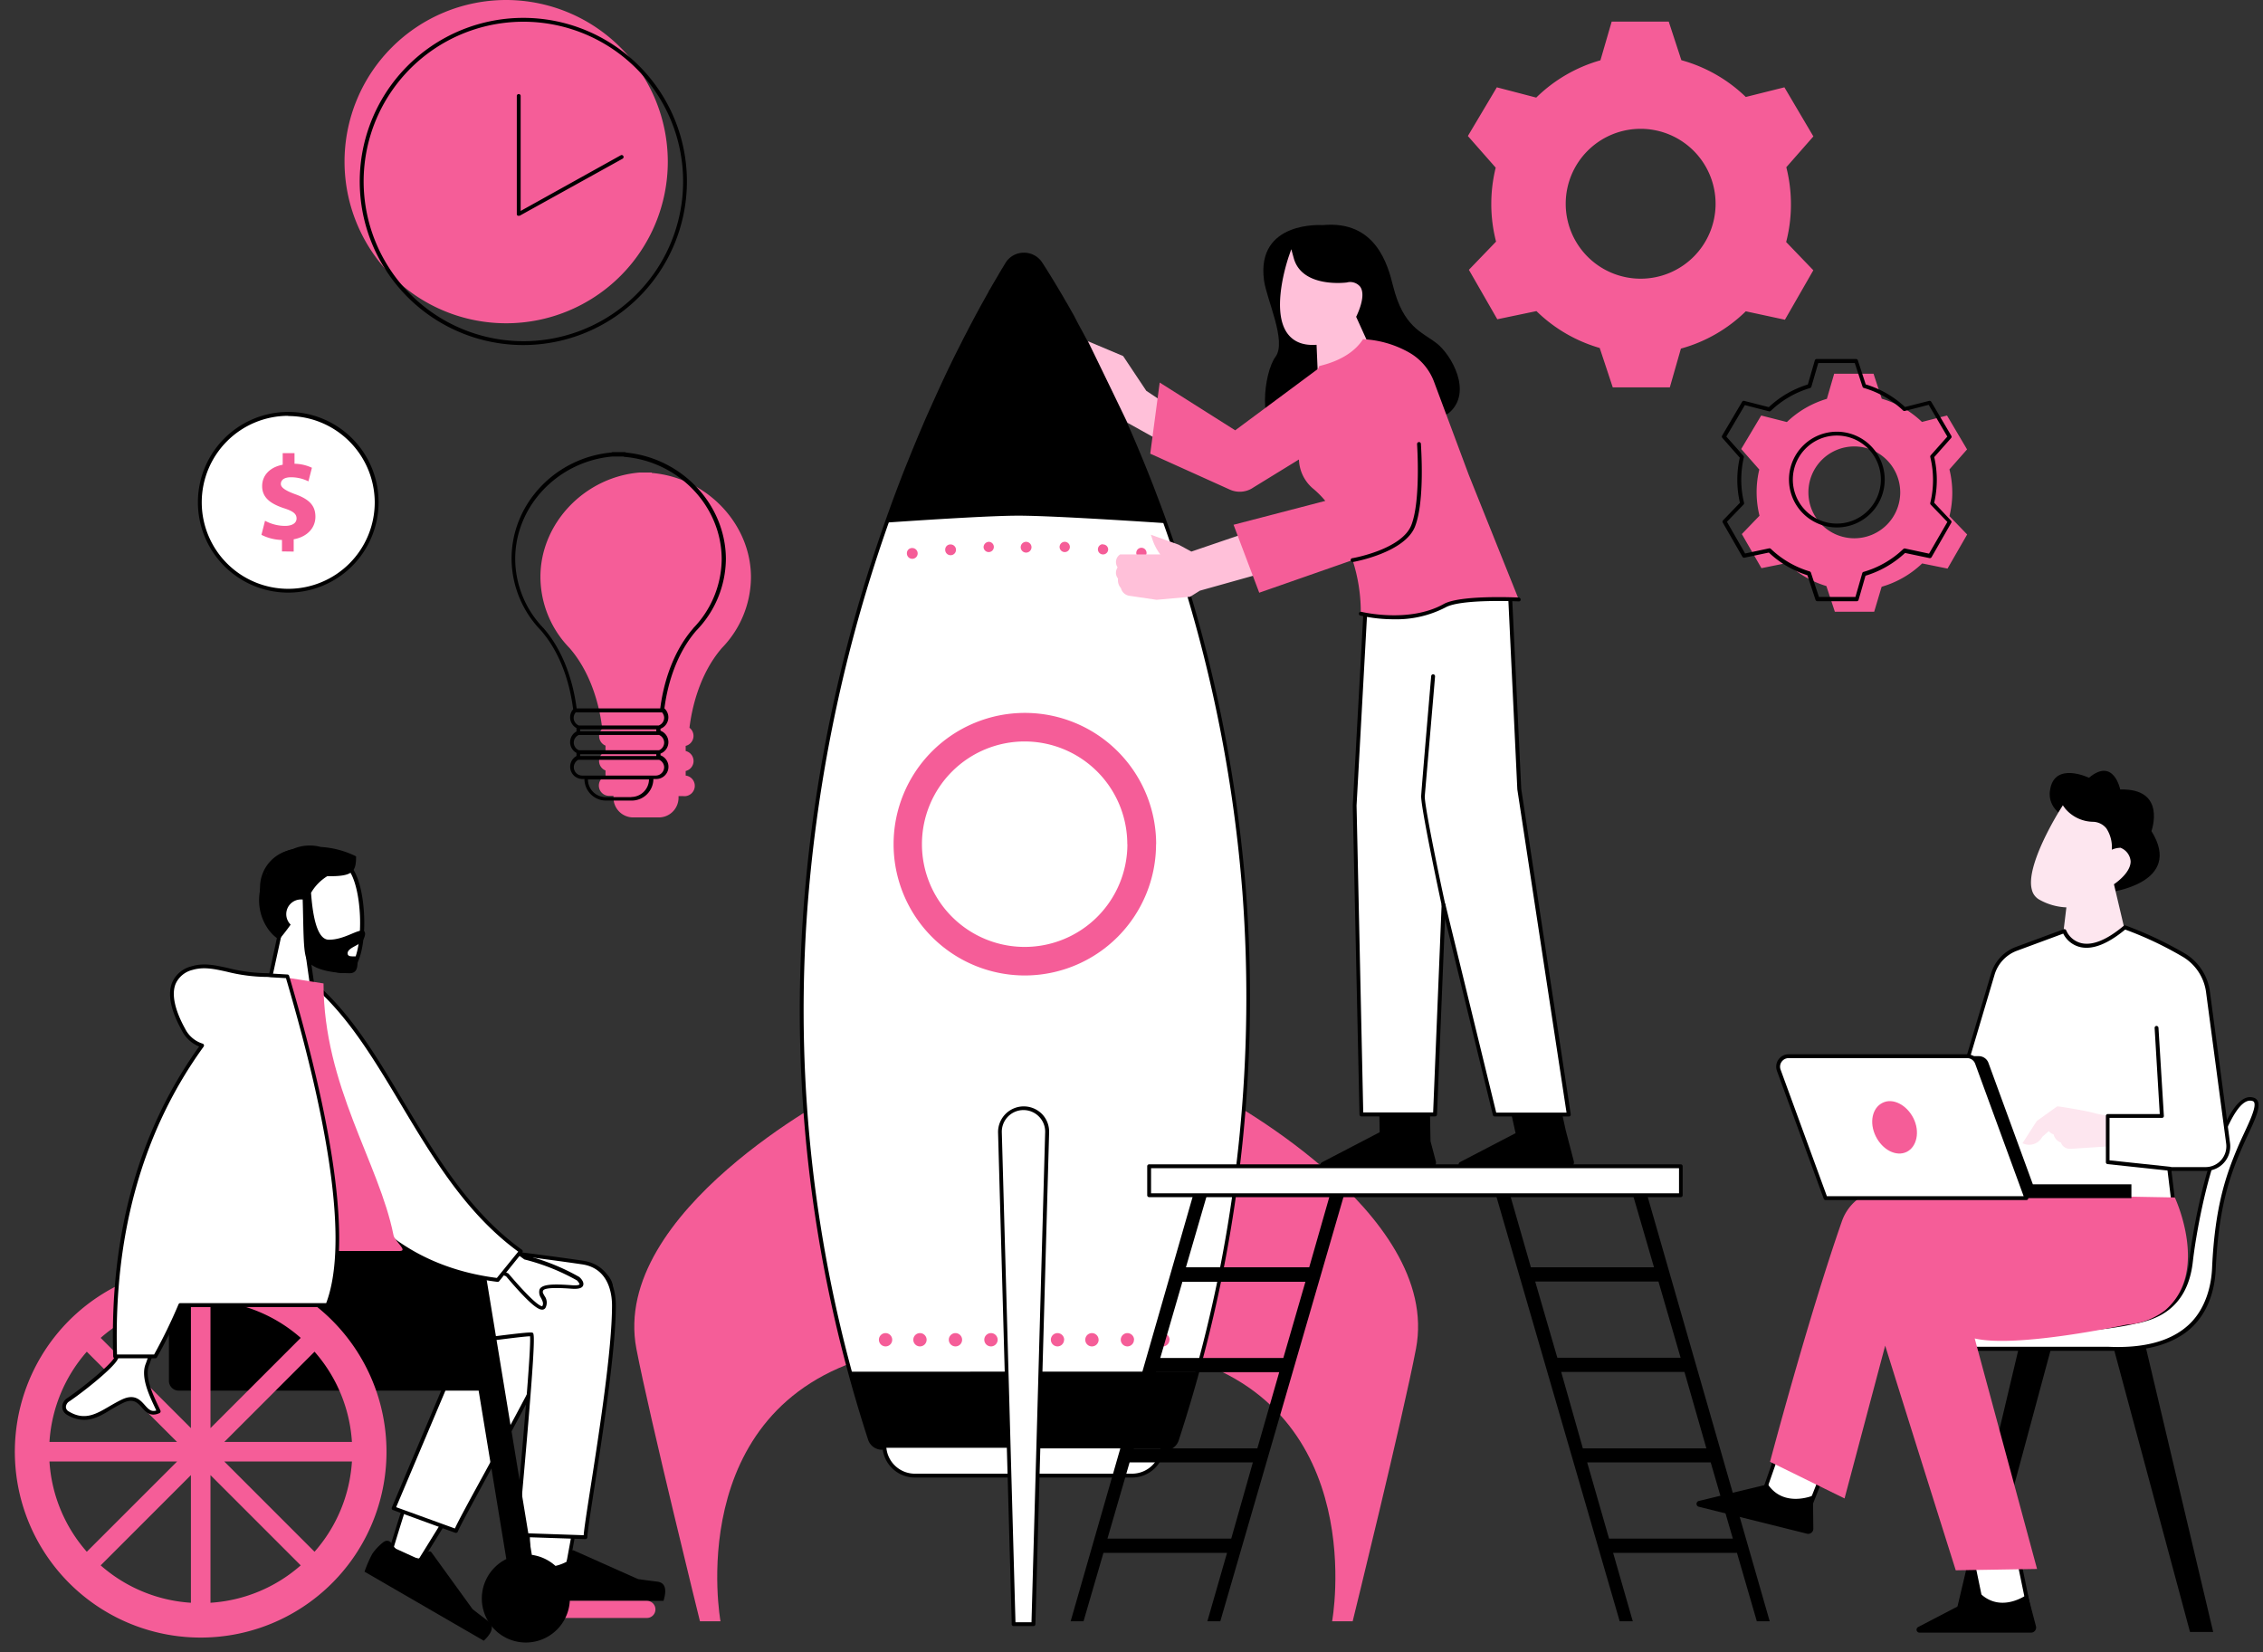
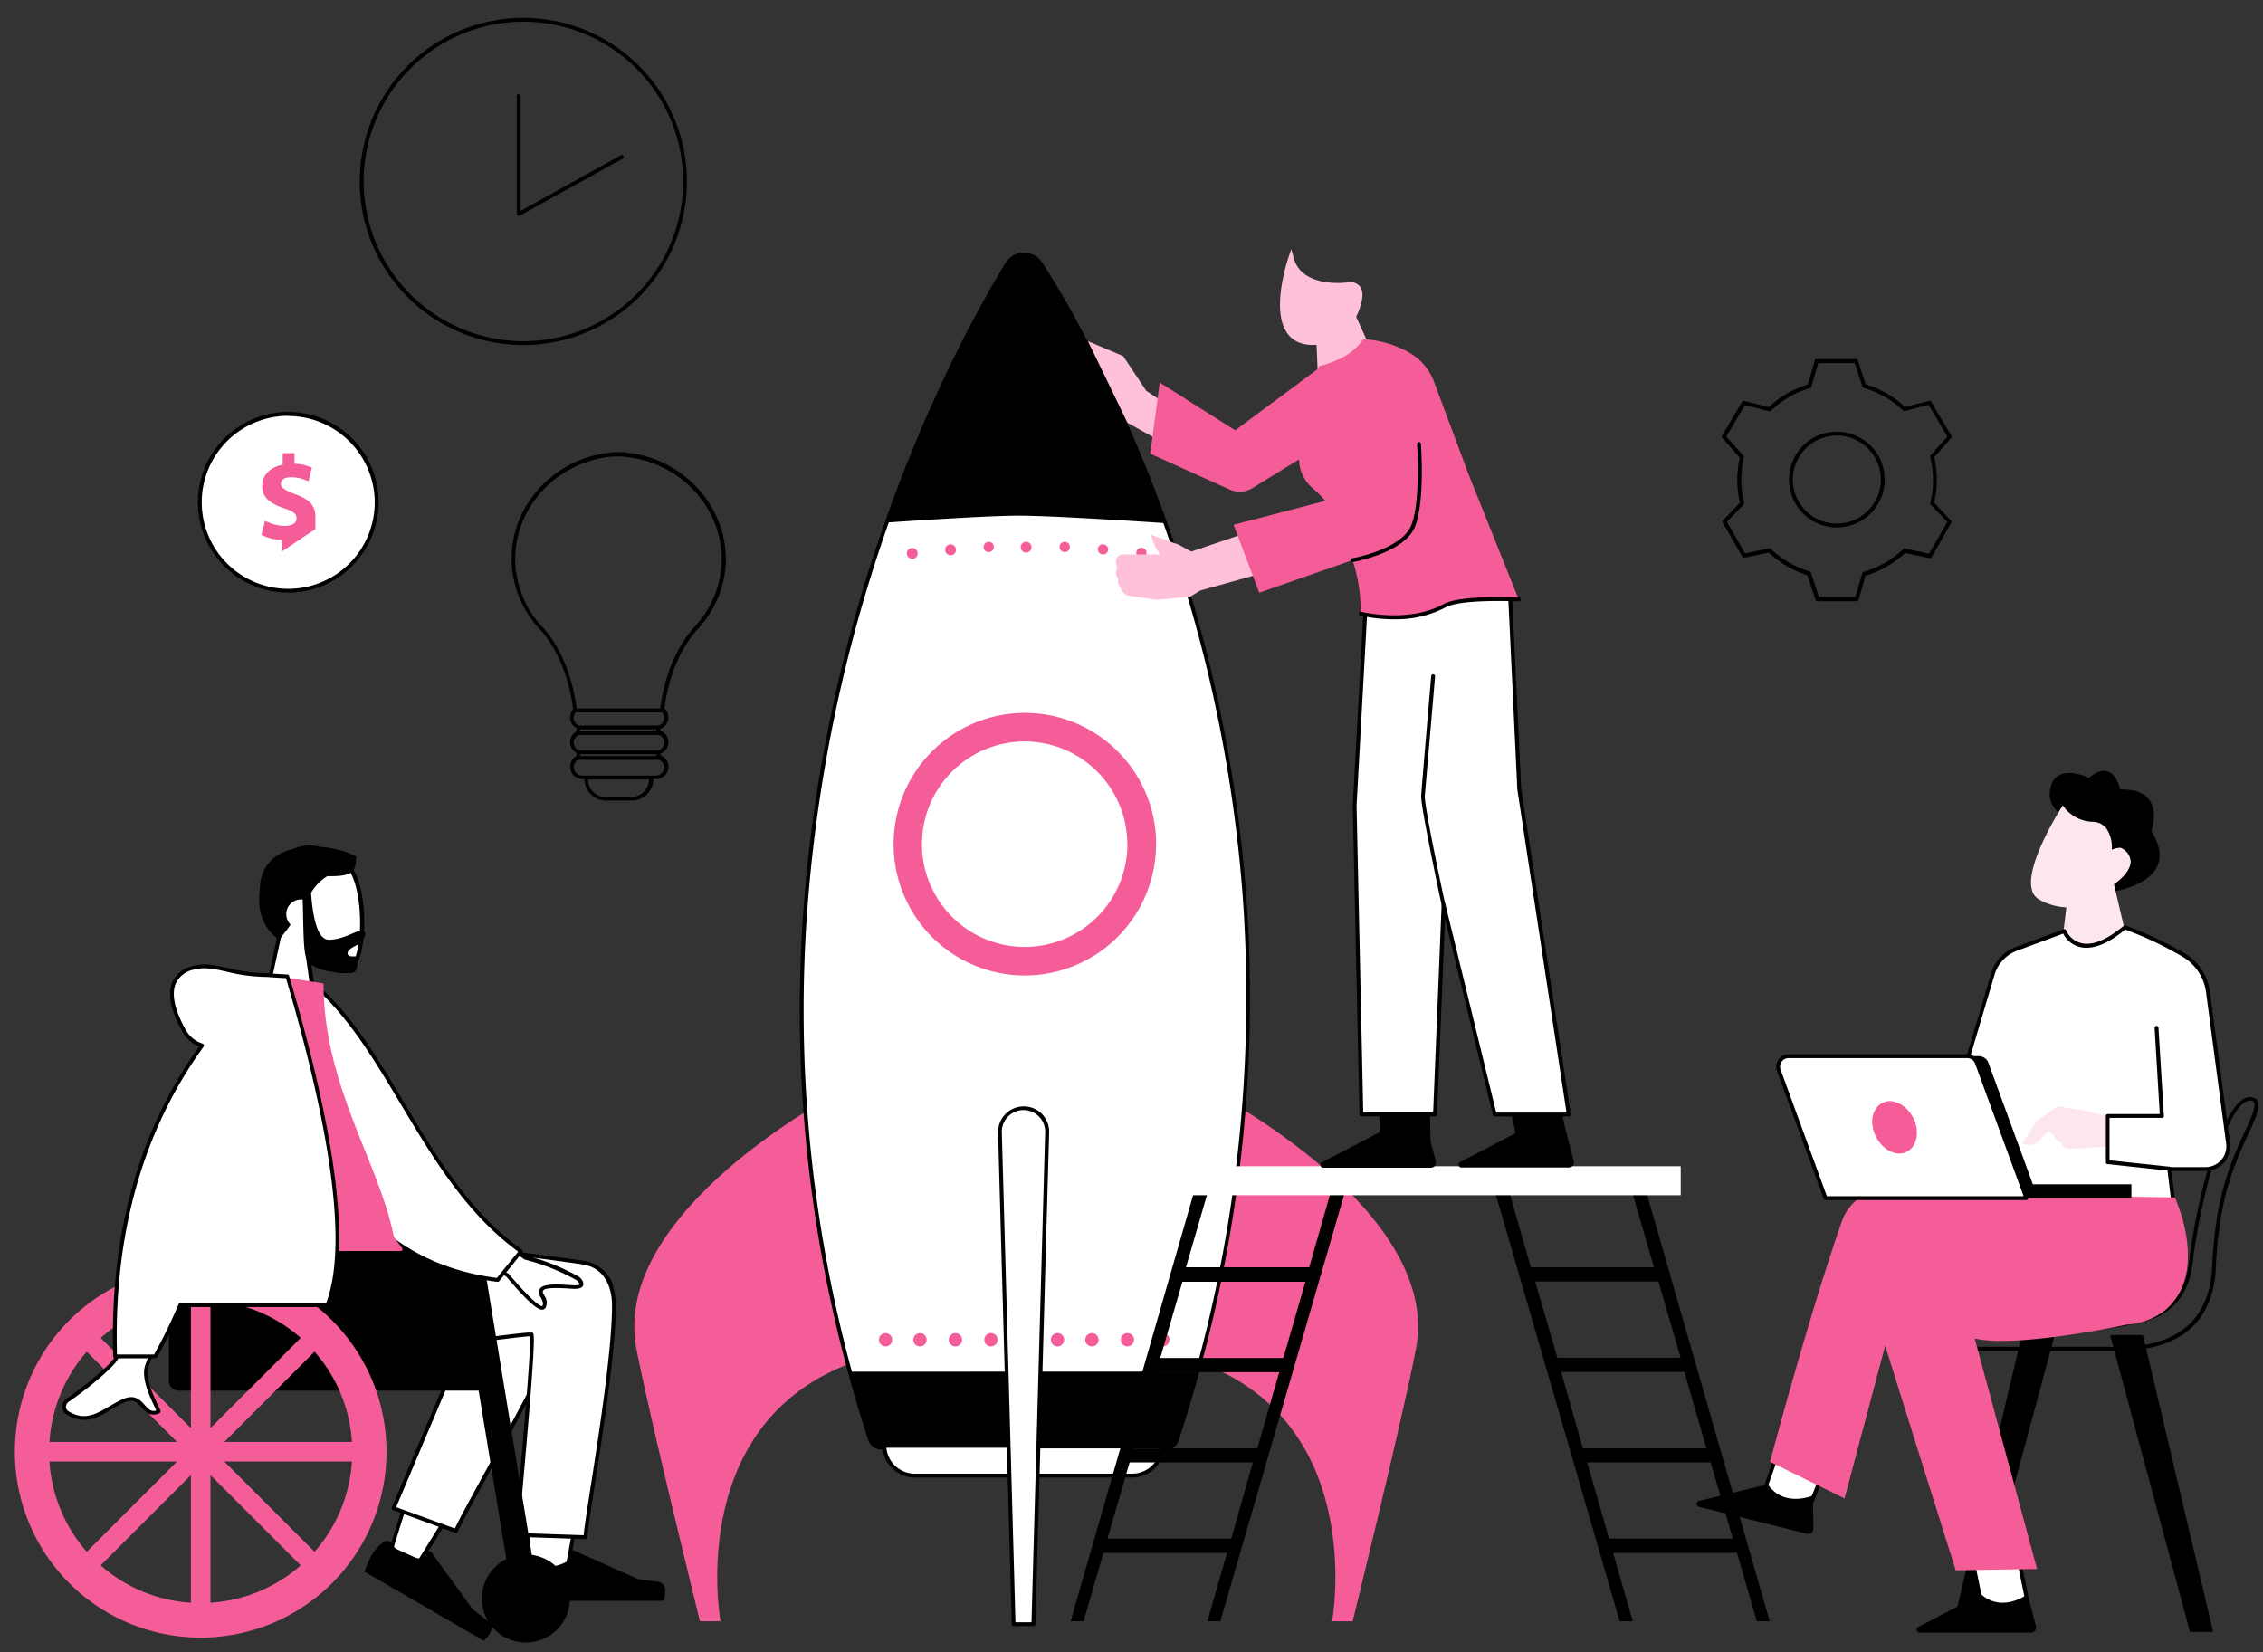
<svg xmlns="http://www.w3.org/2000/svg" data-name="Layer 2" fill="#000000" height="321.7" preserveAspectRatio="xMidYMid meet" version="1" viewBox="-2.9 0.0 440.6 321.7" width="440.6" zoomAndPan="magnify">
  <rect x="-2.9" y="0.0" width="440.6" height="321.7" fill="#333333" stroke="none" />
  <g id="change1_1">
-     <path d="M127.12,31.47A31.47,31.47,0,1,1,95.65,0,31.51,31.51,0,0,1,127.12,31.47Zm16.19,80.93C143.31,102,134.72,93,124,92.08V92h-1.71l-.7,0v0c-10.69.91-19.27,9.89-19.27,20.32A19.93,19.93,0,0,0,108,126.18c4.63,5.34,6,12.44,6.35,15.71a2,2,0,0,0-.6,1.43,2,2,0,0,0,1.24,1.85v1.13a2,2,0,0,0,0,3.71v1.07a2,2,0,0,0,.77,3.87h.78v.36a3.84,3.84,0,0,0,3.83,3.84h5a3.84,3.84,0,0,0,3.84-3.84V155h.91a2,2,0,0,0,.48-4v-.89a2,2,0,0,0,0-3.89v-1a2,2,0,0,0,.74-3.53c.4-3.33,1.77-10.29,6.33-15.55A19.89,19.89,0,0,0,143.31,112.4ZM337,60.61a29,29,0,0,1-12.63,7.26l-2.16,7.55-11.11,0-2.54-7.67a29.22,29.22,0,0,1-12.32-7.18l-7.62,1.59-5.53-9.63,5.29-5.49a29.17,29.17,0,0,1-.93-7.33,29.49,29.49,0,0,1,.86-7.07l-5.42-6.16L288.53,17l7.67,2a29.21,29.21,0,0,1,12.5-7.26l2.19-7.53H322l2.46,7.51A29.14,29.14,0,0,1,337,18.88L344.52,17l5.64,9.56-5.27,6a29.37,29.37,0,0,1,.9,7.24,29,29,0,0,1-.93,7.32l5.29,5.5-5.53,9.63ZM316.54,25.08a14.59,14.59,0,1,0,14.58,14.58A14.6,14.6,0,0,0,316.54,25.08Zm60.12,75.41,3.44,3.57-3.82,6.64-4.94-1a19.08,19.08,0,0,1-7.89,4.54L362,119.1l-7.66,0-1.65-5a19,19,0,0,1-7.7-4.48l-4.94,1-3.82-6.64,3.44-3.57a19,19,0,0,1-.56-4.58,18.72,18.72,0,0,1,.52-4.41l-3.52-4L340,80.9l5,1.27a19.08,19.08,0,0,1,7.79-4.52l1.42-4.89h7.66l1.6,4.87a18.94,18.94,0,0,1,7.83,4.52l4.88-1.25,3.9,6.6-3.43,3.89a18.93,18.93,0,0,1,0,9.1ZM358.13,86.92a8.94,8.94,0,1,0,8.94,8.94A8.95,8.95,0,0,0,358.13,86.92Z" fill="#f55d98" />
-   </g>
+     </g>
  <g id="change2_1">
    <path d="M70.44,97.79A17.22,17.22,0,1,1,53.22,80.58,17.24,17.24,0,0,1,70.44,97.79Z" fill="#ffffff" />
  </g>
  <g id="change3_1">
    <path d="M53.22,115.38A17.59,17.59,0,1,1,70.81,97.79,17.62,17.62,0,0,1,53.22,115.38Zm0-34.42A16.84,16.84,0,1,0,70.06,97.79,16.86,16.86,0,0,0,53.22,81Z" fill="inherit" />
  </g>
  <g id="change1_2">
    <path d="M166.81,264.09c-37,10.32-29.43,51.57-29.43,51.57h-4S123.58,276,121,262.59c-5.09-26.74,39.24-49.81,39.24-49.81Zm60.22,0c37,10.32,29.43,51.57,29.43,51.57h4s9.78-39.69,12.33-53.07c5.09-26.74-39.24-49.81-39.24-49.81Z" fill="#f55d98" />
  </g>
  <g id="change2_2">
    <path d="M230,267.77c-1.16,4.17-2.43,8.4-3.79,12.55a2.44,2.44,0,0,1-2.33,1.69H195v-.13H168.81a2.45,2.45,0,0,1-2.33-1.69c-1.35-4.14-2.6-8.33-3.73-12.43a268.73,268.73,0,0,1-8.62-93.54A292,292,0,0,1,170,100.93c.28-.76.55-1.53.82-2.28l.31-.83c.82-2.24,1.7-4.54,2.6-6.82l.09-.23c.1-.26.21-.53.31-.8l.85-2.08c.23-.58.47-1.15.7-1.72q.57-1.36,1.14-2.7l.48-1.1c0-.12.09-.23.14-.33l0-.08.42-.95c2-4.47,4-8.87,6.14-13.09l.58-1.17.74-1.45.37-.7c.92-1.77,1.84-3.51,2.75-5.16l.09-.16.15-.27.7-1.27v0l.53-.94V56.7l.12-.12c.18-.33.36-.64.54-.95l.08-.13.2-.36.23-.39.58-1c.14-.25.29-.5.43-.73l.08-.13.2-.34v0l0-.07c.1-.16.2-.32.29-.48l.16-.26.23-.37a3.79,3.79,0,0,1,3.22-1.83,3.84,3.84,0,0,1,3.26,1.76l.73,1.15c.13.21.27.42.4.64.88,1.4,1.77,2.87,2.65,4.37l.07.11.14.24c.28.47.56,1,.85,1.47l.13.22.16.28c.19.34.4.69.6,1s.3.54.45.81l.7,1.25.13.25.34.62.24.44.09.16.63,1.18.07.12.18.34L209,67.4l.76,1.45.5,1c.09.19.17.36.26.53l.26.51c2.65,5.25,5.18,10.73,7.53,16.3l.17.38c.05.14.11.28.17.42.92,2.2,1.82,4.43,2.67,6.61l.38,1,.36,1c.12.3.23.6.34.9.49,1.29.93,2.48,1.34,3.64a276.69,276.69,0,0,1,15.64,72.56A273.11,273.11,0,0,1,230,267.77Z" fill="#ffffff" />
  </g>
  <g id="change3_2">
    <path d="M223.91,282.39H195a.37.37,0,0,1-.28-.13H168.82a2.83,2.83,0,0,1-2.7-1.95c-1.35-4.15-2.6-8.33-3.73-12.45a269,269,0,0,1-8.63-93.67,291.67,291.67,0,0,1,15.93-73.38c.27-.77.55-1.53.82-2.29l.3-.83c.83-2.23,1.7-4.53,2.61-6.83l.41-1,.84-2.09.71-1.71c.38-.92.76-1.82,1.14-2.71l.61-1.43c.17-.39.31-.7.44-1,2-4.48,4-8.89,6.16-13.13l.59-1.17c.25-.5.5-1,.74-1.45l.37-.71c.91-1.77,1.84-3.5,2.75-5.16l1.45-2.6a.56.56,0,0,1,.09-.22l.08-.09.52-.91,1.1-1.87c.14-.25.29-.5.43-.73l.27-.46a.41.41,0,0,1,.08-.12l.25-.42.18-.3.23-.38a4.17,4.17,0,0,1,3.53-2h0A4.21,4.21,0,0,1,200,51.09c.24.36.48.74.74,1.15l.4.64c.89,1.42,1.78,2.89,2.65,4.38l.22.36c.27.47.55,1,.85,1.46l.88,1.56c.15.26.31.53.46.81L207,63l.34.62c.07.14.16.29.24.44l.23.43c.17.3.33.6.49.91l1,1.87.76,1.46,1,2c2.64,5.24,5.18,10.73,7.54,16.32l.33.8c.92,2.19,1.82,4.42,2.68,6.63l1.08,2.84c.49,1.29.93,2.48,1.35,3.64a277,277,0,0,1,15.65,72.66,273.35,273.35,0,0,1-9.32,94.29c-1.16,4.18-2.44,8.41-3.79,12.57A2.83,2.83,0,0,1,223.91,282.39Zm-28.59-.75h28.59a2.08,2.08,0,0,0,2-1.44c1.35-4.14,2.62-8.36,3.78-12.53a273.1,273.1,0,0,0,9.3-94,276.65,276.65,0,0,0-15.62-72.46c-.42-1.16-.85-2.35-1.34-3.64l-1.08-2.83c-.86-2.2-1.75-4.42-2.67-6.61l-.33-.8c-2.36-5.57-4.89-11-7.52-16.27l-1-2-.75-1.45-1-1.86c-.16-.31-.32-.62-.49-.92l-.23-.42c-.08-.16-.16-.3-.24-.44l-.33-.62-.84-1.5-.45-.8-.88-1.55L203.33,58l-.21-.35c-.87-1.48-1.76-3-2.64-4.37l-.4-.63c-.26-.4-.5-.79-.74-1.15a3.46,3.46,0,0,0-2.94-1.59h0a3.43,3.43,0,0,0-2.9,1.65l-.23.38-.16.26c-.1.18-.19.33-.29.48l-.37-.11.32.19-.28.47-.42.72L191,55.82c-.17.3-.35.62-.54.94a.22.22,0,0,1-.05.08l0,0a.62.62,0,0,1,0,.1l-1.48,2.66c-.91,1.64-1.83,3.37-2.75,5.14l-.36.7c-.25.47-.49,1-.74,1.45l-.59,1.16c-2.12,4.23-4.18,8.63-6.13,13.08-.15.33-.28.64-.41,1l-.65,1.51q-.57,1.32-1.14,2.7L175.36,88c-.27.68-.56,1.38-.84,2.08l-.4,1c-.91,2.29-1.78,4.58-2.6,6.81l-.3.83c-.28.75-.55,1.51-.82,2.28a290.68,290.68,0,0,0-15.89,73.2,268.27,268.27,0,0,0,8.6,93.41c1.13,4.1,2.38,8.27,3.73,12.41a2.07,2.07,0,0,0,2,1.43H195A.37.37,0,0,1,195.32,281.64Z" fill="inherit" />
  </g>
  <g id="change2_3">
    <path d="M169.27,278.63v2.72a6,6,0,0,0,5.94,5.94h42.31a6,6,0,0,0,5.95-5.94v-2.72Z" fill="#ffffff" />
  </g>
  <g id="change3_3">
    <path d="M217.52,287.67H175.21a6.32,6.32,0,0,1-6.31-6.32v-2.72a.37.37,0,0,1,.37-.38h54.2a.38.38,0,0,1,.37.38v2.72A6.33,6.33,0,0,1,217.52,287.67ZM169.65,279v2.35a5.57,5.57,0,0,0,5.56,5.57h42.31a5.58,5.58,0,0,0,5.57-5.57V279Z" fill="inherit" />
  </g>
  <g id="change3_4">
    <path d="M224,101.86l-.85-.06c-7.9-.52-22-1.4-27.78-1.4-5,0-16.21.7-24.75,1.28l-.85.06.28-.81c.28-.76.55-1.53.82-2.28l.31-.83c.82-2.24,1.7-4.54,2.6-6.82l.09-.23c.1-.26.21-.53.31-.8l.85-2.08c.23-.58.47-1.15.7-1.72q.57-1.36,1.14-2.7l.48-1.1c0-.12.09-.23.14-.33l0-.08.42-.95c2-4.47,4-8.87,6.14-13.09l.58-1.17.74-1.45.37-.7c.92-1.77,1.84-3.51,2.75-5.16l.09-.16.15-.27q.34-.65.69-1.26l0,0,.53-.94V56.7l.12-.12c.18-.33.36-.64.54-.95l.08-.13.2-.36.23-.39.58-1c.14-.25.29-.5.43-.73l.08-.13.2-.34v0l0-.07c.1-.16.2-.32.29-.48l.16-.26.23-.37a3.82,3.82,0,0,1,6.48-.07l.73,1.15c.13.21.27.42.4.64.88,1.4,1.77,2.87,2.65,4.37l.07.11.14.24c.28.47.56,1,.85,1.47l.13.22.16.28c.19.34.4.69.6,1l.45.81.7,1.25.13.25.34.62.24.44c.24.43.48.88.72,1.34l.07.12.18.34L209,67.4l.76,1.45.5,1c.09.19.17.36.26.53l.26.51c2.65,5.25,5.18,10.73,7.53,16.3l.17.38c.05.14.11.28.17.42.92,2.2,1.82,4.43,2.67,6.61l.38,1,.36,1c.12.3.23.6.34.9.49,1.29.93,2.48,1.34,3.64Zm-61.43,165.2.19.7c1.13,4.1,2.38,8.29,3.73,12.43a2.45,2.45,0,0,0,2.33,1.69H195V282h28.87a2.44,2.44,0,0,0,2.33-1.69c1.36-4.15,2.63-8.38,3.79-12.55l.19-.71Z" fill="inherit" />
  </g>
  <g id="change2_4">
    <path d="M201,220.47l-2.66,95.75h-3.86v-.54l-2.66-95.21a4.6,4.6,0,0,1,7.89-3.34A4.53,4.53,0,0,1,201,220.47Z" fill="#ffffff" />
  </g>
  <g id="change3_5">
    <path d="M198.3,316.59h-3.86a.37.37,0,0,1-.37-.36l0-.54-2.65-95.21a5,5,0,0,1,8.53-3.61h0a4.92,4.92,0,0,1,1.41,3.61l-2.67,95.75A.37.37,0,0,1,198.3,316.59Zm-3.49-.75h3.12l2.66-95.38a4.16,4.16,0,0,0-1.2-3.06h0a4.22,4.22,0,0,0-7.24,3.06Z" fill="inherit" />
  </g>
  <g id="change1_3">
    <path d="M197.93,106.54a1.05,1.05,0,1,1-1.05-1.05A1.06,1.06,0,0,1,197.93,106.54Zm6.42-1.05a1,1,0,1,0,1.05,1.05A1,1,0,0,0,204.35,105.49Zm7.46.46a1,1,0,1,0,1.05,1A1,1,0,0,0,211.81,106Zm7.47.7a1,1,0,1,0,1.05,1A1,1,0,0,0,219.28,106.65Zm-30.68-.11a1,1,0,1,0,1.05-1.05A1.06,1.06,0,0,0,188.6,106.54Zm-7.47.46a1.05,1.05,0,1,0,1.05-1A1,1,0,0,0,181.13,107Zm-7.46.7a1.05,1.05,0,1,0,1.05-1A1,1,0,0,0,173.67,107.7Zm17.67,153.15h0a1.3,1.3,0,0,0-1.3-1.3h0a1.3,1.3,0,0,0-1.3,1.3h0a1.3,1.3,0,0,0,1.3,1.29h0A1.3,1.3,0,0,0,191.34,260.85Zm-6.92,0h0a1.3,1.3,0,0,0-1.29-1.3h0a1.3,1.3,0,0,0-1.3,1.3h0a1.3,1.3,0,0,0,1.3,1.29h0A1.29,1.29,0,0,0,184.42,260.85Zm-6.91,0h0a1.3,1.3,0,0,0-1.3-1.3h0a1.3,1.3,0,0,0-1.29,1.3h0a1.29,1.29,0,0,0,1.29,1.29h0A1.3,1.3,0,0,0,177.51,260.85Zm-6.7,0h0a1.3,1.3,0,0,0-1.29-1.3h0a1.3,1.3,0,0,0-1.3,1.3h0a1.3,1.3,0,0,0,1.3,1.29h0A1.29,1.29,0,0,0,170.81,260.85Zm54,0h0a1.3,1.3,0,0,0-1.29-1.3h0a1.3,1.3,0,0,0-1.3,1.3h0a1.3,1.3,0,0,0,1.3,1.29h0A1.29,1.29,0,0,0,224.79,260.85Zm-6.91,0h0a1.3,1.3,0,0,0-1.29-1.3h0a1.3,1.3,0,0,0-1.3,1.3h0a1.3,1.3,0,0,0,1.3,1.29h0A1.29,1.29,0,0,0,217.88,260.85Zm-6.91,0h0a1.3,1.3,0,0,0-1.3-1.3h0a1.3,1.3,0,0,0-1.29,1.3h0a1.29,1.29,0,0,0,1.29,1.29h0A1.3,1.3,0,0,0,211,260.85Zm-6.7,0h0a1.3,1.3,0,0,0-1.29-1.3h0a1.3,1.3,0,0,0-1.3,1.3h0a1.3,1.3,0,0,0,1.3,1.29h0A1.29,1.29,0,0,0,204.27,260.85Zm17.91-96.49a25.56,25.56,0,1,0-25.56,25.56A25.58,25.58,0,0,0,222.18,164.36Zm-5.6,0a20,20,0,1,1-20-20A20,20,0,0,1,216.58,164.36Z" fill="#f55d98" />
  </g>
  <g id="change3_6">
    <path d="M317,229.89h-2.77l4.9,16.85H295.16l-4.84-16.85h-2.77l24.9,85.77H315l-3.83-13.33h24.11l3.87,13.33h2.51Zm-21,19.62h24l4.31,14.84h-24Zm5.06,17.6h24L329.33,282H305.28Zm9.32,32.45-4.26-14.84h24.05l4.31,14.84ZM252,246.74h-24l4.9-16.85H230.2l-24.65,85.77h2.51l3.88-13.33H236l-3.83,13.33h2.52l24.9-85.77h-2.77Zm-15.18,52.82h-24.1l4.31-14.84h24ZM241.9,282H217.85l4.31-14.84h24Zm5.06-17.6H223l4.31-14.84h23.95Z" fill="inherit" />
  </g>
  <g id="change2_5">
    <path d="M324.33,227.06v5.65H220.84v-5.65Z" fill="#ffffff" />
  </g>
  <g id="change3_7">
-     <path d="M324.33,233.08H220.84a.37.37,0,0,1-.38-.37v-5.65a.37.37,0,0,1,.38-.37H324.33a.37.37,0,0,1,.38.37v5.65A.37.37,0,0,1,324.33,233.08Zm-103.12-.75H324v-4.89H221.21Z" fill="inherit" />
-   </g>
+     </g>
  <g id="change1_4">
-     <path d="M52,107.36v-2.23a9.34,9.34,0,0,1-4-1l.7-2.74a8.26,8.26,0,0,0,3.89,1c1.34,0,2.25-.51,2.25-1.45s-.75-1.45-2.48-2c-2.51-.84-4.22-2-4.22-4.29,0-2.06,1.45-3.68,4-4.17V88.23h2.3v2.06a8.28,8.28,0,0,1,3.39.78l-.68,2.65a7.66,7.66,0,0,0-3.37-.8c-1.52,0-2,.65-2,1.31s.82,1.27,2.82,2c2.79,1,3.91,2.27,3.91,4.38S57,104.5,54.28,105v2.39Z" fill="#f55d98" />
+     <path d="M52,107.36v-2.23a9.34,9.34,0,0,1-4-1l.7-2.74a8.26,8.26,0,0,0,3.89,1c1.34,0,2.25-.51,2.25-1.45s-.75-1.45-2.48-2c-2.51-.84-4.22-2-4.22-4.29,0-2.06,1.45-3.68,4-4.17V88.23h2.3v2.06a8.28,8.28,0,0,1,3.39.78l-.68,2.65a7.66,7.66,0,0,0-3.37-.8c-1.52,0-2,.65-2,1.31s.82,1.27,2.82,2c2.79,1,3.91,2.27,3.91,4.38v2.39Z" fill="#f55d98" />
  </g>
  <g id="change3_8">
    <path d="M276.65,226.09a1,1,0,0,1-1,1.26H254.75a.56.56,0,0,1-.26-1.06l11.23-5.85-.12-6.52h9.86l.16,8.28Zm26.87,0-1.57-6,0,0-1.37-6.22h-9.89l1.49,6.75-10.79,5.62a.56.56,0,0,0,.26,1.06h20.92A1,1,0,0,0,303.52,226.09Z" fill="inherit" />
  </g>
  <g id="change2_6">
    <path d="M302.54,217H288.12l-.1-.43-9.85-40.36L276.5,217H262.16v-.55l-1.29-59.59v0l2.3-42,4.95.51-.05-.45h23l1.85,38.7Z" fill="#ffffff" />
  </g>
  <g id="change3_9">
    <path d="M302.54,217.37H288.12a.36.36,0,0,1-.36-.28l-9.32-38.21L276.88,217a.38.38,0,0,1-.38.36H262.16a.37.37,0,0,1-.37-.36l-1.31-60.14,2.31-42a.33.33,0,0,1,.13-.26.37.37,0,0,1,.28-.09l4.48.46a.42.42,0,0,1,.1-.28.37.37,0,0,1,.28-.13h23a.38.38,0,0,1,.38.36l1.84,38.68,9.64,63.35a.4.4,0,0,1-.09.3A.34.34,0,0,1,302.54,217.37Zm-14.13-.75H302.1l-9.58-62.93v0L290.7,115.3H268.48v0a.39.39,0,0,1-.11.31.38.38,0,0,1-.3.11l-4.56-.47-2.29,41.58,1.3,59.76h13.61l1.65-40.42a.39.39,0,0,1,.34-.36.37.37,0,0,1,.4.28Z" fill="inherit" />
  </g>
  <g id="change4_1">
    <path d="M225.47,79.55v7.69l-8.85-4.93-7.69-15.87,6.84,2.88,4.51,6.77Z" fill="#ffc0d9" />
  </g>
  <g id="change3_10">
-     <path d="M245.43,69.48c2.25-3-1.73-11.16-2.23-14.9-1.56-11.69,11.4-10.75,11.4-10.75,10.4-1,12.72,7.8,13.73,11.86,2,8,5.56,8.9,8.45,11.12s7.12,9.57,2.45,13.57c-2.13,1.82-28.14,6.33-32.47,4.89C241.8,83.63,243.17,72.54,245.43,69.48Z" fill="inherit" />
-   </g>
+     </g>
  <g id="change4_2">
    <path d="M265.86,72.07,253.75,74.6l-.32-7.47c-2.45.18-4.29-.49-5.51-2-3.56-4.41-.11-14.48,0-14.91l.59-1.7.48,1.74c1.62,5.89,10.24,4.75,10.32,4.74a2.52,2.52,0,0,1,2.62.83c1.14,1.61-.31,4.87-.79,5.85Z" fill="#ffc0d9" />
  </g>
  <g id="change4_3">
    <path d="M247.1,110.41,230.72,115l-1.91,1.19-6.53.59L217,116a2,2,0,0,1-1.66-1.5,2.31,2.31,0,0,1-.56-1.85,1.79,1.79,0,0,1-.31-1.72,2.19,2.19,0,0,1,.22-.46,1.88,1.88,0,0,1-.3-1.27,1.77,1.77,0,0,1,.65-1.15l.15-.11H223a10.12,10.12,0,0,1-1.47-2.74l-.36-1.09,5.42,1.94,2.47,1.34L241.93,103Z" fill="#ffc0d9" />
  </g>
  <g id="change1_5">
    <path d="M292.8,116.72s-11.27-.56-14.42,1.21c-7,3.91-16.34,1.55-16.34,1.55a32.78,32.78,0,0,0-1.6-10.43l-18.17,6.35-5-13.23,17.86-4.65A18.45,18.45,0,0,0,252.6,95,7.73,7.73,0,0,1,250,89.46l-8.87,5.45a4.67,4.67,0,0,1-4.57.42l-15.51-7,1.84-13.85,14.7,9.3,16.17-12c.06-.18.12-.34.17-.48s5.82-1,8.55-5.26a20.13,20.13,0,0,1,9,2.61,10.94,10.94,0,0,1,4.82,5.67l6.76,18.12Z" fill="#f55d98" />
  </g>
  <g id="change3_11">
    <path d="M268.5,120.57a29.61,29.61,0,0,1-6.55-.72.38.38,0,0,1-.27-.46.37.37,0,0,1,.45-.27c.1,0,9.28,2.27,16.06-1.52,3.22-1.8,14.16-1.28,14.63-1.26a.39.39,0,0,1,.35.4.34.34,0,0,1-.39.35c-.11,0-11.19-.53-14.22,1.16A20.77,20.77,0,0,1,268.5,120.57Z" fill="inherit" />
  </g>
  <g id="change3_12">
    <path d="M428,317.74h-4.51L408.12,260.6l-.18-.67h6.38Zm-37.35-57.4-13.61,57.4h4.5l.11-.39,15.49-57.42h-6.39Z" fill="inherit" />
  </g>
  <g id="change3_13">
    <path d="M399.52,159.28c-4.06-2-3.3-5.32-3.3-5.32.76-5.83,7.6-2.53,7.6-2.53,4.81-4.06,6.08,2.28,6.08,2.28,9.12-.26,6.08,8.1,6.08,8.1,6.33,10.13-8.11,11.9-8.11,11.9Z" fill="inherit" />
  </g>
  <g id="change5_1">
    <path d="M398.19,186.82l1.23-10.16a11.66,11.66,0,0,1-5.21-1.47,3,3,0,0,1-1.52-2c-1.27-4.74,5.34-15.29,5.62-15.73l.42-.67.46.64a7.25,7.25,0,0,0,5.42,2.57,3.43,3.43,0,0,1,2.6,1.29,6.64,6.64,0,0,1,1.05,4.15,4.3,4.3,0,0,1,1.64-.38H410l.13.07a3.09,3.09,0,0,1,1.8,2.58c0,2-2.33,3.82-3.25,4.45l3.36,14.26Z" fill="#fde6ef" />
  </g>
  <g id="change2_7">
    <path d="M390.22 304.02L381.17 304.02 383.19 313.76 392.24 313.76 390.22 304.02z" fill="#ffffff" />
  </g>
  <g id="change3_14">
    <path d="M392.24,314.13h-9.05a.37.37,0,0,1-.37-.3l-2-9.73a.41.41,0,0,1,.07-.32.42.42,0,0,1,.3-.13h9.05a.36.36,0,0,1,.36.29l2,9.74a.37.37,0,0,1-.07.31A.38.38,0,0,1,392.24,314.13Zm-8.75-.75h8.28l-1.86-9h-8.28Z" fill="inherit" />
  </g>
  <g id="change2_8">
-     <path d="M435.82,214c1.9.63-.83,5.25-2.64,9.5-2.38,5.54-4.49,11.61-5,23.49-.29,6.45-3.43,16.37-20.59,15.57H370.09v-4.48s27.45,2.9,43-.8c2.91-.69,9.47-2.11,10.55-11.61.66-5.79,2.61-16,5.28-22.7C430,220.34,432.65,213,435.82,214Z" fill="#ffffff" />
-   </g>
+     </g>
  <g id="change3_15">
    <path d="M409.46,263c-.62,0-1.26,0-1.91,0H370.09a.37.37,0,0,1-.37-.38v-4.48a.36.36,0,0,1,.12-.28.38.38,0,0,1,.29-.1c.27,0,27.57,2.86,42.9-.78l.12,0c3-.7,9.11-2.15,10.15-11.26.61-5.37,2.53-15.87,5.3-22.8l.24-.6c1.24-3.14,3.8-9.7,7.09-8.59a1.22,1.22,0,0,1,.77.7c.54,1.24-.63,3.75-2,6.65-.41.88-.82,1.78-1.2,2.66-2.23,5.2-4.45,11.28-5,23.36-.15,3.37-1.12,8.1-4.85,11.51C420.44,261.5,415.66,263,409.46,263Zm-39-.79h37.1c7,.32,12.19-1.1,15.61-4.22s4.46-7.77,4.61-11c.54-12.19,2.78-18.35,5-23.62.38-.89.8-1.79,1.21-2.67,1.17-2.52,2.38-5.11,2-6.05a.46.46,0,0,0-.31-.28c-2.6-.85-5.1,5.45-6.16,8.15l-.24.61c-2.74,6.86-4.65,17.28-5.25,22.6-1.1,9.63-7.85,11.23-10.72,11.91l-.13,0c-14.41,3.42-39.23,1.18-42.73.84Z" fill="inherit" />
  </g>
  <g id="change2_9">
    <path d="M343.51 281.81L339.96 291.99 348.96 294.43 352.51 285.43 343.51 281.81z" fill="#ffffff" />
  </g>
  <g id="change3_16">
    <path d="M349,294.8h-.1l-9-2.44a.36.36,0,0,1-.24-.18.44.44,0,0,1,0-.3l3.56-10.19a.34.34,0,0,1,.2-.21.33.33,0,0,1,.29,0l9,3.62a.36.36,0,0,1,.21.48l-3.55,9A.38.38,0,0,1,349,294.8Zm-8.52-3.07,8.3,2.25,3.29-8.35-8.29-3.33Z" fill="inherit" />
  </g>
  <g id="change3_17">
    <path d="M393.48,316.57a1,1,0,0,1-1,1.3H370.82a.58.58,0,0,1-.27-1.09l12.26-6.39c4.13,3.73,9.05,0,9.05,0Zm-43.4-25.39s-5.68,2.43-8.78-2.19l-13.44,3.24a.58.58,0,0,0,0,1.13l21,5.23a1,1,0,0,0,1.29-1Z" fill="inherit" />
  </g>
  <g id="change2_10">
    <path d="M429.81,226.09a4.41,4.41,0,0,1-3.32,1.51h-7.08l.78,6.43-31.74-.1L388,222.35l-1.21.88-10.86-2.64,9.2-31a7.53,7.53,0,0,1,4.6-4.91l8.86-3.28.45-.16.2.43a4.72,4.72,0,0,0,3.07,2.3c2.25.49,5-.61,8.27-3.27l.23-.19.28.1A69.74,69.74,0,0,1,422.39,186a9.88,9.88,0,0,1,4.57,7.12l3.91,29.43A4.42,4.42,0,0,1,429.81,226.09Z" fill="#ffffff" />
  </g>
  <g id="change3_18">
    <path d="M420.19,234.4h0l-31.74-.09a.38.38,0,0,1-.38-.36l-.46-10.88-.64.47a.41.41,0,0,1-.31.06L375.8,221a.38.38,0,0,1-.23-.18.39.39,0,0,1,0-.3l9.2-31a7.93,7.93,0,0,1,4.83-5.16l9.31-3.44a.38.38,0,0,1,.46.19l.21.43a4.3,4.3,0,0,0,2.81,2.1c2.13.46,4.81-.61,7.95-3.19l.23-.19a.37.37,0,0,1,.36-.07l.29.1a72.36,72.36,0,0,1,11.41,5.43,10.26,10.26,0,0,1,4.74,7.39l3.91,29.43a4.79,4.79,0,0,1-4.75,5.43h-6.65l.72,6a.4.4,0,0,1-.09.3A.36.36,0,0,1,420.19,234.4Zm-31.38-.84,31,.09-.73-6a.38.38,0,0,1,.37-.42h7.08a4.05,4.05,0,0,0,4-4.58h0l-3.91-29.43a9.47,9.47,0,0,0-4.4-6.85A68.74,68.74,0,0,0,410.92,181l-.08,0-.07.06c-3.32,2.73-6.21,3.86-8.58,3.35a5,5,0,0,1-3.32-2.51l-.06-.13-9,3.33a7.15,7.15,0,0,0-4.37,4.66l-9.09,30.59,10.31,2.51,1.07-.78a.37.37,0,0,1,.38,0,.37.37,0,0,1,.21.32Z" fill="inherit" />
  </g>
  <g id="change1_6">
    <path d="M418.66,255.1a13.61,13.61,0,0,1-7.53,2.81h0s-21.37,4.62-29.56,2.68l12.14,44.88-15.83.26s-8.79-27.86-13.74-43.74l-7.91,29.75-14.51-7.13s7.41-28,14-46.86a9.33,9.33,0,0,1,9.16-6.23l34,1.23,21.65.39S427.37,247.62,418.66,255.1Z" fill="#f55d98" />
  </g>
  <g id="change3_19">
    <path d="M412.08,230.58v2.69h-57.3l-9.11-24.88a2.05,2.05,0,0,1,1.93-2.76h34.74a2,2,0,0,1,1.92,1.35l8.63,23.6Z" fill="inherit" />
  </g>
  <g id="change2_11">
    <path d="M345.35,205.63h34.74A2,2,0,0,1,382,207l9.62,26.29h-39.1l-9.1-24.88A2.05,2.05,0,0,1,345.35,205.63Z" fill="#ffffff" />
  </g>
  <g id="change3_20">
    <path d="M391.63,233.65h-39.1a.37.37,0,0,1-.35-.25l-9.11-24.89a2.42,2.42,0,0,1,2.28-3.25h34.74a2.42,2.42,0,0,1,2.27,1.59l9.63,26.3a.38.38,0,0,1-.05.34A.38.38,0,0,1,391.63,233.65Zm-38.84-.75H391.1l-9.44-25.79a1.67,1.67,0,0,0-1.57-1.1H345.35a1.67,1.67,0,0,0-1.57,2.25Z" fill="inherit" />
  </g>
  <g id="change1_7">
    <path d="M363.64,214.71c2-1,4.69.4,6,3s.68,5.6-1.34,6.57-4.69-.4-6-3.06S361.62,215.68,363.64,214.71Z" fill="#f55d98" />
  </g>
  <g id="change2_12">
    <path d="M51.53,182a13,13,0,0,1-3.43-9.27c.72-10.19,14.9-7.95,17.66-2.8s2.43,18.18-1.14,19.1c-1.42.36-4.45-.53-7.53-2.39L59,200.3H47.6Z" fill="#ffffff" fill-rule="evenodd" />
  </g>
  <g id="change3_21">
    <path d="M59,200.67H47.6a.37.37,0,0,1-.29-.14.39.39,0,0,1-.08-.31l3.9-18.15a13.2,13.2,0,0,1-3.4-9.4A7.43,7.43,0,0,1,54,165.42c4.62-1,10.4,1.06,12.14,4.3,2.19,4.08,2.54,13.22.68,17.47a3.4,3.4,0,0,1-2,2.17c-1.48.38-4.29-.43-7.15-2l1.83,12.92a.4.4,0,0,1-.09.3A.35.35,0,0,1,59,200.67Zm-11-.75H58.59l-1.87-13.26a.37.37,0,0,1,.16-.36.36.36,0,0,1,.4,0c3.22,1.94,6.08,2.65,7.25,2.34.58-.14,1.12-.75,1.55-1.74,1.76-4,1.41-13-.65-16.82-1.57-2.92-7.07-4.83-11.32-3.91a6.71,6.71,0,0,0-5.63,6.57,12.5,12.5,0,0,0,3.34,9,.35.35,0,0,1,.08.32Z" fill="inherit" />
  </g>
  <g id="change3_22">
    <path d="M57.66,173.83q.66,9.13,3.47,9.13c2.82,0,5.2-1.78,6.44-1.78.9,0,.7,1.12.1,2s-2.89,1.35-2.89,2.42,1.9.24,1.9.88c0,1,.33,3-1.49,3s-7.58-.27-8.49-3c-.58-1.77-.5-5.82-.67-11.36l-.34,0a2.86,2.86,0,0,0-2,4.9c-.66.93-1.4,1.9-2.25,2.91C48.26,181,45.89,175.37,49,170a7.05,7.05,0,0,1,5.12-4.7,8.25,8.25,0,0,1,5.43-.4,17.78,17.78,0,0,1,6.88,1.83c0,3-.59,3.94-5.61,3.86A9.24,9.24,0,0,0,57.66,173.83Z" fill="inherit" />
  </g>
  <g id="change2_13">
    <path d="M104.19,248.42c3.42-4.64,12-1.57,12,2.27,0,10.07-9.21,57.9-9.69,60.92s-5.62,4-5.92.24c-.48-6-1.37-26.82-.48-36.5.26-2.83.53-5.56.81-8.12q-7.26,13-22.05,36.81l-5.48-2.51q6.47-21.27,10.59-30c4.72-10,9.14-18.57,11-21.59C97.39,245.92,101.38,246.45,104.19,248.42Z" fill="#ffffff" fill-rule="evenodd" />
  </g>
  <g id="change3_23">
    <path d="M103.06,314.67h-.13a2.8,2.8,0,0,1-2.77-2.79c-.42-5.39-1.38-26.64-.47-36.56.19-2.14.4-4.26.61-6.32-4.81,8.55-11.93,20.39-21.16,35.23a.37.37,0,0,1-.47.15l-5.48-2.51a.39.39,0,0,1-.21-.45c4.29-14.13,7.86-24.26,10.61-30.09,4.94-10.47,9.28-18.8,11-21.62h0a6.23,6.23,0,0,1,4-3.06,7.46,7.46,0,0,1,5.45,1.26c2.1-2.52,5.6-2.52,8-1.72,2.63.86,4.39,2.67,4.39,4.5,0,8.4-6.38,43-8.78,56-.5,2.71-.83,4.5-.91,5A3.8,3.8,0,0,1,103.06,314.67Zm-2.19-47.82.11,0a.37.37,0,0,1,.26.4c-.28,2.62-.55,5.35-.81,8.11-.9,9.89,0,31.06.48,36.44a2,2,0,0,0,2,2.1,3.05,3.05,0,0,0,3.14-2.36c.08-.52.41-2.31.91-5,2.4-13,8.76-47.52,8.77-55.85,0-1.5-1.55-3-3.87-3.79s-5.58-.74-7.41,1.74a.38.38,0,0,1-.52.09,6.81,6.81,0,0,0-5.16-1.34,5.49,5.49,0,0,0-3.56,2.71c-1.73,2.8-6,11.11-11,21.55-2.71,5.76-6.24,15.74-10.47,29.68l4.88,2.23c9.73-15.65,17.08-27.93,21.86-36.52A.37.37,0,0,1,100.87,266.85Z" fill="inherit" />
  </g>
  <g id="change2_14">
    <path d="M73.73,293.65l18.82-44.57c4.51-7.25,17.14,1.48,15.61,5.68-3.49,9.55-21.24,40.46-22.28,43.3Z" fill="#ffffff" fill-rule="evenodd" />
  </g>
  <g id="change3_24">
    <path d="M85.88,298.44l-.13,0L73.61,294a.38.38,0,0,1-.22-.21.37.37,0,0,1,0-.29L92.2,248.94c2-3.3,5.9-3.94,10.35-1.77,3.58,1.75,6.88,5.2,6,7.72-2.27,6.2-10.38,21.12-16.31,32-3.13,5.76-5.61,10.31-6,11.29A.38.38,0,0,1,85.88,298.44Zm-11.65-5,11.44,4.15c.65-1.46,2.89-5.56,5.87-11,5.92-10.87,14-25.76,16.26-31.91.68-1.84-1.93-5-5.58-6.79-1.52-.74-6.7-2.83-9.35,1.44Z" fill="inherit" />
  </g>
  <g id="change2_15">
    <path d="M116.62,254.17c0,12.63-5.54,42.33-5.54,45.11l-13.41-.45q3.51-38.73,3-39c-.82-.4-33.86,4.57-43.77,5-14.29.54-20.2-8.23-20.68-24.87H63.86q35.49,4.25,46.66,5.9C115.3,246.53,116.62,250.69,116.62,254.17Z" fill="#ffffff" fill-rule="evenodd" />
  </g>
  <g id="change3_25">
    <path d="M111.08,299.66h0l-13.42-.45a.38.38,0,0,1-.36-.41c2.65-29.15,3.14-37.26,3-38.63-1.13,0-7.37.83-13.94,1.68-10.61,1.38-23.81,3.1-29.52,3.31-6.17.23-10.82-1.21-14.24-4.41-4.31-4-6.54-10.83-6.83-20.81a.41.41,0,0,1,.11-.28.37.37,0,0,1,.27-.11H63.86c23.6,2.82,39.31,4.8,46.72,5.9h0c5.79.86,6.42,6.38,6.42,8.72,0,8.64-2.54,24.94-4.22,35.74-.74,4.76-1.32,8.52-1.32,9.37a.4.4,0,0,1-.12.27A.36.36,0,0,1,111.08,299.66Zm-13-1.19,12.66.43c.1-1.32.62-4.67,1.31-9.11,1.68-10.77,4.21-27,4.21-35.62,0-2.14-.57-7.21-5.78-8-7.41-1.1-23.1-3.08-46.66-5.89H36.56c.33,9.56,2.48,16.07,6.58,19.9,3.26,3.06,7.74,4.45,13.7,4.21,5.68-.21,18.86-1.93,29.45-3.3,11.22-1.46,14.11-1.8,14.5-1.61S101.58,259.88,98.07,298.47Z" fill="inherit" />
  </g>
  <g id="change3_26">
    <path d="M99.83,304.67a1,1,0,0,1,1.27-.47h0a7.68,7.68,0,0,0,2.93.86,8.56,8.56,0,0,0,3.39-1l.8-1.94h0a.48.48,0,0,1,.63-.24l12.48,5.56c1,.15,2.24.31,3.75.5s1.9,1.43,1.21,3.73H99.44a23.36,23.36,0,0,1-.43-3.76,10.39,10.39,0,0,1,.8-3.19A.14.14,0,0,0,99.83,304.67Z" data-name="Accessories/Shoe/Flat-Sneaker" fill="inherit" />
  </g>
  <g id="change3_27">
    <path d="M71.92,300.14a1,1,0,0,1,1.32.23h0a7.82,7.82,0,0,0,2.11,2.2,8.48,8.48,0,0,0,3.43.85l1.67-1.28h0a.47.47,0,0,1,.66.1l8,11.06c.79.62,1.79,1.39,3,2.3s.94,2.19-.82,3.84L68.07,306a24,24,0,0,1,1.51-3.47,10.25,10.25,0,0,1,2.28-2.37Z" data-name="Accessories/Shoe/Flat-Sneaker" fill="inherit" />
  </g>
  <g id="change1_8">
-     <path d="M101.15,311.68h21.9a1.66,1.66,0,0,1,1.66,1.67h0a1.66,1.66,0,0,1-1.66,1.66h-21.9a1.66,1.66,0,0,1-1.66-1.66h0A1.66,1.66,0,0,1,101.15,311.68Z" fill="#f55d98" fill-rule="evenodd" />
-   </g>
+     </g>
  <g id="change3_28">
    <path d="M108.05,311.21a8.57,8.57,0,1,1-12.37-7.67l-5.39-32.79H31.89a1.91,1.91,0,0,1-1.9-1.91V247.42a4.76,4.76,0,0,1,4.76-4.76h52a4.75,4.75,0,0,1,4.69,4l9.21,56.07A8.56,8.56,0,0,1,108.05,311.21Z" fill="inherit" fill-rule="evenodd" />
  </g>
  <g id="change1_9">
    <path d="M36.18,246.47a36.18,36.18,0,1,0,36.17,36.18A36.18,36.18,0,0,0,36.18,246.47Zm29.44,34.27H40.77l17.57-17.57A29.39,29.39,0,0,1,65.62,280.74ZM38.08,253.2a29.37,29.37,0,0,1,17.57,7.28L38.08,278.05Zm-3.81,24.85L16.7,260.48a29.39,29.39,0,0,1,17.57-7.28Zm0,34a29.39,29.39,0,0,1-17.57-7.28l17.57-17.57Zm3.81-24.85,17.57,17.57a29.37,29.37,0,0,1-17.57,7.28ZM14,263.17l17.57,17.57H6.73A29.39,29.39,0,0,1,14,263.17ZM6.73,284.55H31.58L14,302.12A29.37,29.37,0,0,1,6.73,284.55Zm51.61,17.57L40.77,284.55H65.62A29.37,29.37,0,0,1,58.34,302.12Z" fill="#f55d98" fill-rule="evenodd" />
  </g>
  <g id="change2_16">
    <path d="M80.79,242l15,6.23q6.38,7.5,7.13,6.25c.76-1.25-.88-2.35-.51-3.28s3.23-.82,5.94-.61,1.92-1,1.26-1.59a40.51,40.51,0,0,0-10.32-4.15L84.15,233.72ZM19.71,264.51c-.69,1.39-5.73,5.59-9.24,8-1.4,1-.82,2.2-.29,2.53,4.32,2.66,7.16-.49,10.9-2.23,4.1-1.9,3.75,3.48,7,2-1-2.23-3.33-6.39-2.23-9.12q.73-1.81,9.95-31.56l-9.95,0Q21.1,261.69,19.71,264.51Z" fill="#ffffff" fill-rule="evenodd" />
  </g>
  <g id="change3_29">
    <path d="M13.48,276.44a6.59,6.59,0,0,1-3.5-1.09,1.78,1.78,0,0,1-.76-1.41,2.05,2.05,0,0,1,1-1.75c3.49-2.39,8.48-6.56,9.11-7.84h0c.91-1.85,3-12.05,6.11-30.31a.38.38,0,0,1,.37-.31h0l9.95,0a.36.36,0,0,1,.3.15.39.39,0,0,1,.06.33c-6.21,20-9.46,30.36-10,31.59-.89,2.21.7,5.59,1.75,7.83.18.36.33.7.47,1a.39.39,0,0,1-.19.5c-1.77.79-2.67-.22-3.46-1.11s-1.61-1.81-3.53-.92c-.82.39-1.61.84-2.38,1.29C17.1,275.45,15.4,276.44,13.48,276.44Zm12.69-42C23,252.87,21,262.75,20,264.68h0c-.77,1.56-6.14,5.93-9.35,8.13a1.37,1.37,0,0,0-.72,1.11,1,1,0,0,0,.41.79c3.16,2,5.45.62,8.1-.93.78-.45,1.59-.92,2.44-1.32,2.43-1.13,3.53.11,4.41,1.1.69.78,1.21,1.37,2.24,1.06l-.29-.63c-1.11-2.36-2.79-5.91-1.78-8.43.48-1.18,3.77-11.63,9.79-31.05Zm-6.46,30h0Zm82.92-9.46c-.71,0-2.21-.83-7-6.49l-14.95-6.2a.36.36,0,0,1-.2-.48l3.35-8.3a.38.38,0,0,1,.57-.16l15.13,11.1a42,42,0,0,1,10.35,4.17c.36.32,1,1,.75,1.67s-1.43.68-2.24.62c-4.33-.33-5.41,0-5.56.39s.08.59.28,1a2.2,2.2,0,0,1,.2,2.32.72.72,0,0,1-.58.36ZM81.28,241.81,96,247.9a.31.31,0,0,1,.14.11c5.33,6.25,6.39,6.35,6.54,6.29.29-.48.1-.92-.24-1.59a2,2,0,0,1-.3-1.63c.43-1.08,2.73-1.12,6.31-.85,1.33.11,1.49-.17,1.49-.17s-.09-.38-.51-.77a41.28,41.28,0,0,0-10.16-4.06.31.31,0,0,1-.13-.06L84.32,234.31Z" fill="inherit" />
  </g>
  <g id="change2_17">
    <path d="M54.12,192.36l4.12-.7c15.27,13.19,21.54,38.53,40.26,52L94,249.21C61.52,245.18,53.47,214.27,54.12,192.36Z" fill="#ffffff" fill-rule="evenodd" />
  </g>
  <g id="change3_30">
    <path d="M94,249.58h0C63.17,245.77,53,217.52,53.74,192.35a.38.38,0,0,1,.32-.36l4.11-.7a.38.38,0,0,1,.31.08c7,6,12,14.43,17.31,23.32,6.28,10.49,12.77,21.34,22.93,28.63a.37.37,0,0,1,.15.25.34.34,0,0,1-.08.29l-4.5,5.58A.39.39,0,0,1,94,249.58Zm-39.5-56.9c-.65,24.7,9.35,52.29,39.34,56.13L98,243.69c-10.1-7.37-16.56-18.17-22.81-28.62-5.25-8.78-10.21-17.07-17-23Z" fill="inherit" />
  </g>
  <g id="change1_10">
    <path d="M49.59,189.82l10.5,1.65c0,19.92,10.84,35,13.62,49,.24,1.22,2.89,3.09,1.22,3.09H38.51C40.23,220.48,40.9,203.8,49.59,189.82Z" fill="#f55d98" fill-rule="evenodd" />
  </g>
  <g id="change2_18">
    <path d="M36.47,203.56a6,6,0,0,1-3.63-3.07c-3.84-6.93-2.45-10.74,1.65-12s7.77,1.32,14.31,1.32a7.12,7.12,0,0,1,1,.07l3.29.19q14.16,48,7.81,64H32.2a98.1,98.1,0,0,1-4.87,10H19.52Q18.41,228.43,36.47,203.56Z" fill="#ffffff" fill-rule="evenodd" />
  </g>
  <g id="change3_31">
    <path d="M27.33,264.46H19.52a.38.38,0,0,1-.38-.37c-.73-23.54,4.9-43.84,16.73-60.34a6.46,6.46,0,0,1-3.35-3.08c-2.19-3.94-2.83-7.09-1.9-9.38a5.49,5.49,0,0,1,3.77-3.15c2.34-.72,4.55-.23,7.1.33a31.86,31.86,0,0,0,7.31,1,6.58,6.58,0,0,1,1,.07l3.25.19a.35.35,0,0,1,.34.26c9.42,31.91,12,53.53,7.8,64.25a.38.38,0,0,1-.35.24H32.45a97.38,97.38,0,0,1-4.8,9.81A.38.38,0,0,1,27.33,264.46Zm-7.45-.75h7.23a101.51,101.51,0,0,0,4.75-9.77.37.37,0,0,1,.34-.23H60.61c4-10.62,1.4-31.9-7.83-63.27l-3-.17a5.73,5.73,0,0,0-1-.07,32.92,32.92,0,0,1-7.47-1c-2.55-.57-4.56-1-6.73-.36a4.83,4.83,0,0,0-3.29,2.72c-.82,2-.18,5.06,1.86,8.74a5.69,5.69,0,0,0,3.4,2.89.38.38,0,0,1,.2.58C24.9,220.13,19.22,240.29,19.88,263.71Z" fill="inherit" />
  </g>
  <g id="change3_32">
    <path d="M130.84,35.34A31.85,31.85,0,1,0,99,67.18,31.88,31.88,0,0,0,130.84,35.34Zm-62.94,0A31.1,31.1,0,1,1,99,66.43,31.13,31.13,0,0,1,67.9,35.34ZM119,88.12a.38.38,0,0,0-.25-.09h-1.19c-.17,0-.32,0-.52,0l-.71,0a.45.45,0,0,0-.18.07c-10.92,1-19.45,10-19.45,20.67a20.25,20.25,0,0,0,5.74,14c4.4,5.07,5.8,11.71,6.25,15.33a2.35,2.35,0,0,0-.59,1.56,2.38,2.38,0,0,0,1.24,2.09v.66a2.38,2.38,0,0,0,0,4.18v.6a2.39,2.39,0,0,0,1.15,4.48h.4a4.21,4.21,0,0,0,4.21,4.2h5a4.22,4.22,0,0,0,4.21-4.2h.53a2.38,2.38,0,0,0,.86-4.61v-.34a2.38,2.38,0,0,0,0-4.45v-.39a2.38,2.38,0,0,0,1.53-2.22,2.35,2.35,0,0,0-.77-1.74c.46-3.59,1.88-10.14,6.21-15.14a20.27,20.27,0,0,0,5.76-14C138.36,98.2,129.85,89.16,119,88.12ZM124.88,142v.37H110.05V142Zm0,5.2H110.05v-.36h14.83Zm-4.85,8h-5a3.46,3.46,0,0,1-3.46-3.44h11.89A3.47,3.47,0,0,1,120,155.17Zm6.38-5.84a1.65,1.65,0,0,1-1.64,1.64H110.45a1.63,1.63,0,0,1-.76-3.07h15.56a.47.47,0,0,0,.17,0A1.61,1.61,0,0,1,126.41,149.33Zm0-4.78a1.62,1.62,0,0,1-1,1.49H109.81a1.63,1.63,0,0,1-1-1.5,1.62,1.62,0,0,1,1-1.48h15.48l.1,0A1.6,1.6,0,0,1,126.41,144.55Zm0-4.84a1.62,1.62,0,0,1-1.07,1.51l-.09,0H109.79a1.64,1.64,0,0,1-1-1.49,1.66,1.66,0,0,1,.4-1.06H126A1.66,1.66,0,0,1,126.41,139.71Zm5.64-17.38c-4.49,5.18-5.94,11.91-6.4,15.57H109.37c-.48-3.73-1.93-10.42-6.41-15.59a19.49,19.49,0,0,1-5.55-13.52c0-10.28,8.31-19,18.93-19.94a.3.3,0,0,0,.15,0l.52,0h1.48a.4.4,0,0,0,.19.07c10.61.9,18.93,9.66,18.93,19.94A19.54,19.54,0,0,1,132.05,122.33ZM354.73,84.05a9.32,9.32,0,1,0,9.32,9.32A9.33,9.33,0,0,0,354.73,84.05Zm0,17.89a8.57,8.57,0,1,1,8.57-8.57A8.59,8.59,0,0,1,354.73,101.94Zm18.95-4.06a19.56,19.56,0,0,0,.51-4.46,20,20,0,0,0-.5-4.42L377,85.26a.38.38,0,0,0,0-.44l-3.89-6.6a.38.38,0,0,0-.42-.17L368,79.24a19.39,19.39,0,0,0-7.65-4.4l-1.53-4.68a.37.37,0,0,0-.36-.26h-7.66a.38.38,0,0,0-.36.27l-1.36,4.69a19.41,19.41,0,0,0-7.6,4.41l-4.78-1.22a.37.37,0,0,0-.41.17l-3.9,6.6a.38.38,0,0,0,.05.44l3.39,3.85a19.5,19.5,0,0,0-.48,4.31,19.71,19.71,0,0,0,.51,4.47l-3.29,3.42a.38.38,0,0,0-.05.44l3.82,6.65a.38.38,0,0,0,.4.18l4.75-1A19.46,19.46,0,0,0,349,112l1.58,4.8a.4.4,0,0,0,.36.26h0l7.66,0a.37.37,0,0,0,.36-.27l1.35-4.7a19.57,19.57,0,0,0,7.7-4.43l4.75,1a.39.39,0,0,0,.41-.18l3.81-6.65a.36.36,0,0,0,0-.44Zm-1,9.91-4.68-1a.37.37,0,0,0-.33.1,18.78,18.78,0,0,1-7.73,4.45.35.35,0,0,0-.26.25l-1.33,4.63-7.11,0-1.56-4.73a.4.4,0,0,0-.25-.24,18.69,18.69,0,0,1-7.55-4.39.35.35,0,0,0-.26-.1h-.07l-4.68,1-3.54-6.17,3.24-3.36a.4.4,0,0,0,.09-.35,18.77,18.77,0,0,1-.54-4.49,19,19,0,0,1,.5-4.32.39.39,0,0,0-.08-.34L333.21,85l3.61-6.13,4.7,1.21a.4.4,0,0,0,.36-.1,18.75,18.75,0,0,1,7.64-4.43.37.37,0,0,0,.25-.25l1.34-4.62h7.11l1.51,4.61a.36.36,0,0,0,.25.24,18.77,18.77,0,0,1,7.69,4.43A.38.38,0,0,0,368,80l4.61-1.18L376.24,85,373,88.65a.39.39,0,0,0-.08.34,18.86,18.86,0,0,1,0,8.92.38.38,0,0,0,.09.35l3.24,3.36ZM118.37,30.87,98.28,42a.41.41,0,0,1-.18,0,.38.38,0,0,1-.19,0,.37.37,0,0,1-.19-.33V18.63a.38.38,0,0,1,.75,0V41.07L118,30.21a.38.38,0,0,1,.36.66Z" fill="inherit" />
  </g>
  <g id="change3_33">
    <path d="M278.17,176.59a.38.38,0,0,1-.37-.3c-.17-.79-4.13-19.24-4-21.36s1.93-23.09,1.95-23.31a.38.38,0,0,1,.4-.34.39.39,0,0,1,.35.41c0,.21-1.82,21.23-2,23.29-.1,1.62,2.55,14.54,4,21.15a.38.38,0,0,1-.28.45Z" fill="inherit" />
  </g>
  <g id="change5_2">
    <path d="M407.4,223.21l-6.95.45a1.87,1.87,0,0,1-.34,0,1.78,1.78,0,0,1-1.75-1.21,2.21,2.21,0,0,1-1.43-1.59,1.85,1.85,0,0,1-.93-.64l-1.28,1.12a2.88,2.88,0,0,1-3.21,1.47l-.65-.21,2.8-4.35,3.95-2.83.21,0c.22,0,5.34.8,7.19,1.33a13.91,13.91,0,0,0,2.39.41Z" fill="#fde6ef" />
  </g>
  <g id="change3_34">
    <path d="M260.44,109.42a.38.38,0,0,1-.37-.31.37.37,0,0,1,.31-.43c.09,0,9.65-1.69,11.51-6.46S273,86.58,273,86.48a.38.38,0,0,1,.34-.41.37.37,0,0,1,.41.35c0,.45.82,11-1.14,16.07s-11.68,6.86-12.09,6.93Z" fill="inherit" />
  </g>
  <g id="change3_35">
    <path d="M419.54,227.94h0l-12.1-1.29a.37.37,0,0,1-.33-.37v-9a.37.37,0,0,1,.37-.38H417.6l-1-16.76a.38.38,0,0,1,.35-.4.39.39,0,0,1,.4.36l1.05,17.15a.35.35,0,0,1-.1.28.36.36,0,0,1-.27.12H407.82v8.26l11.76,1.25a.38.38,0,0,1,.33.41A.37.37,0,0,1,419.54,227.94Z" fill="inherit" />
  </g>
</svg>